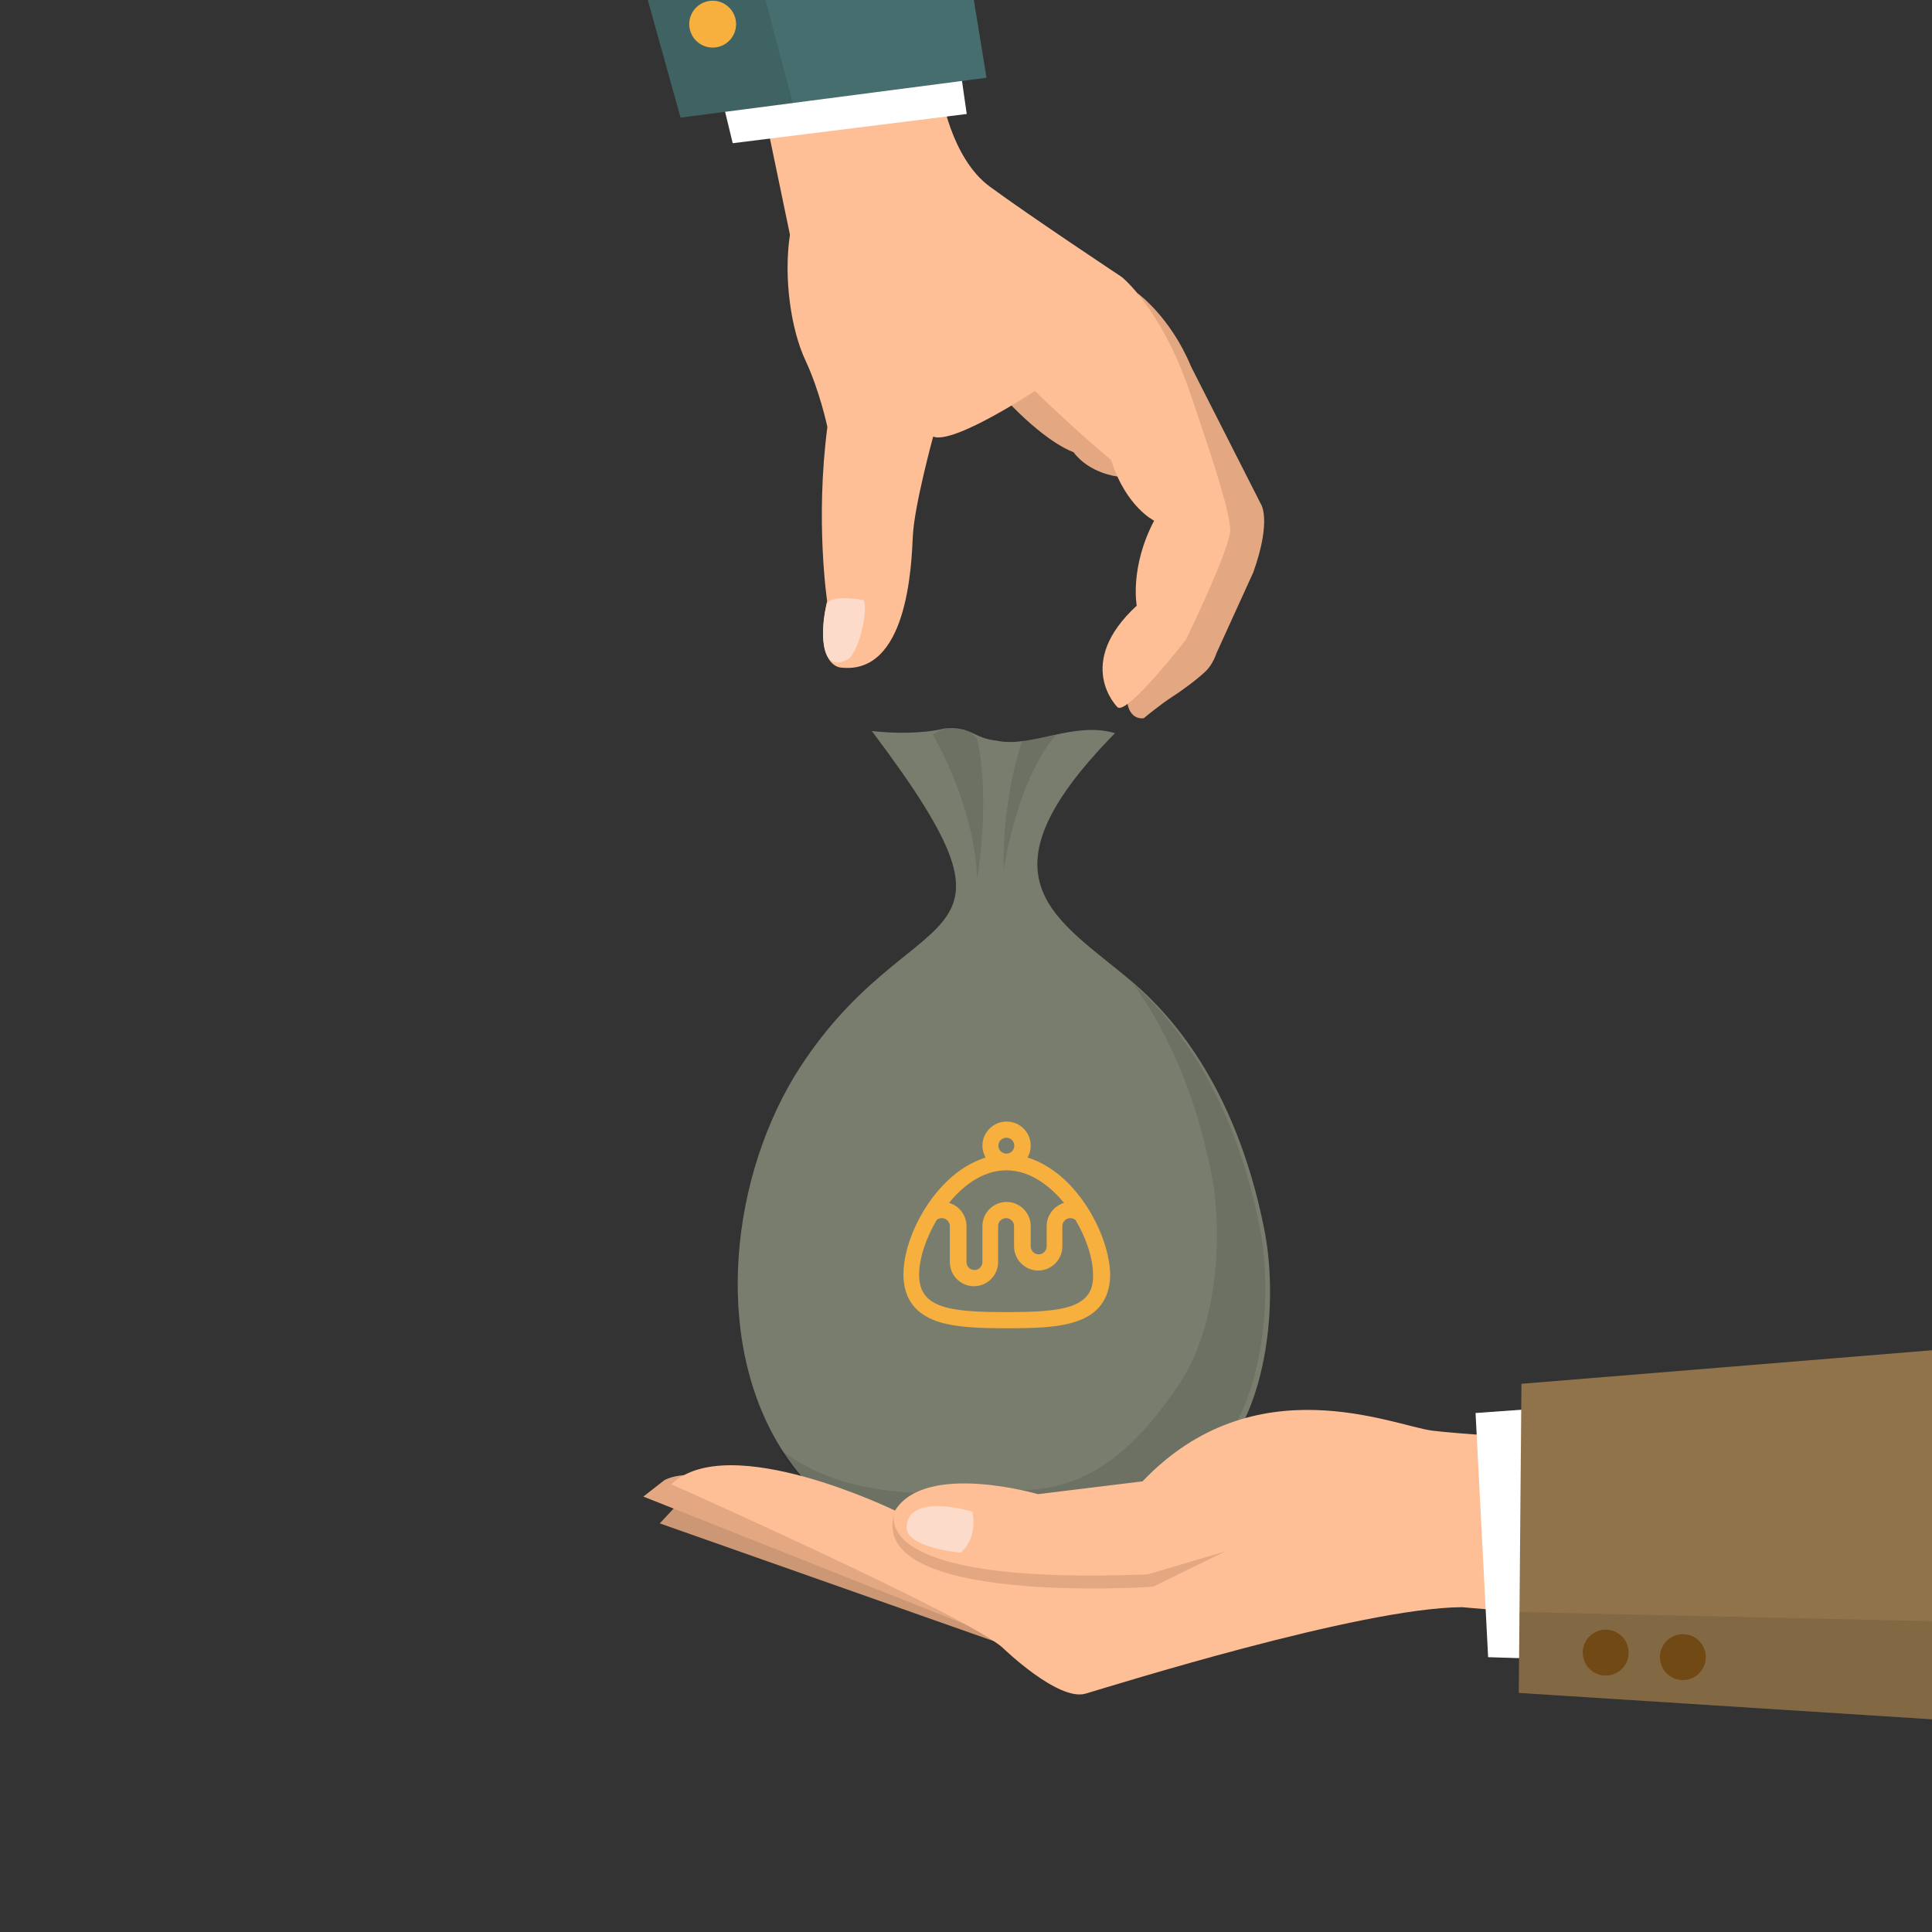
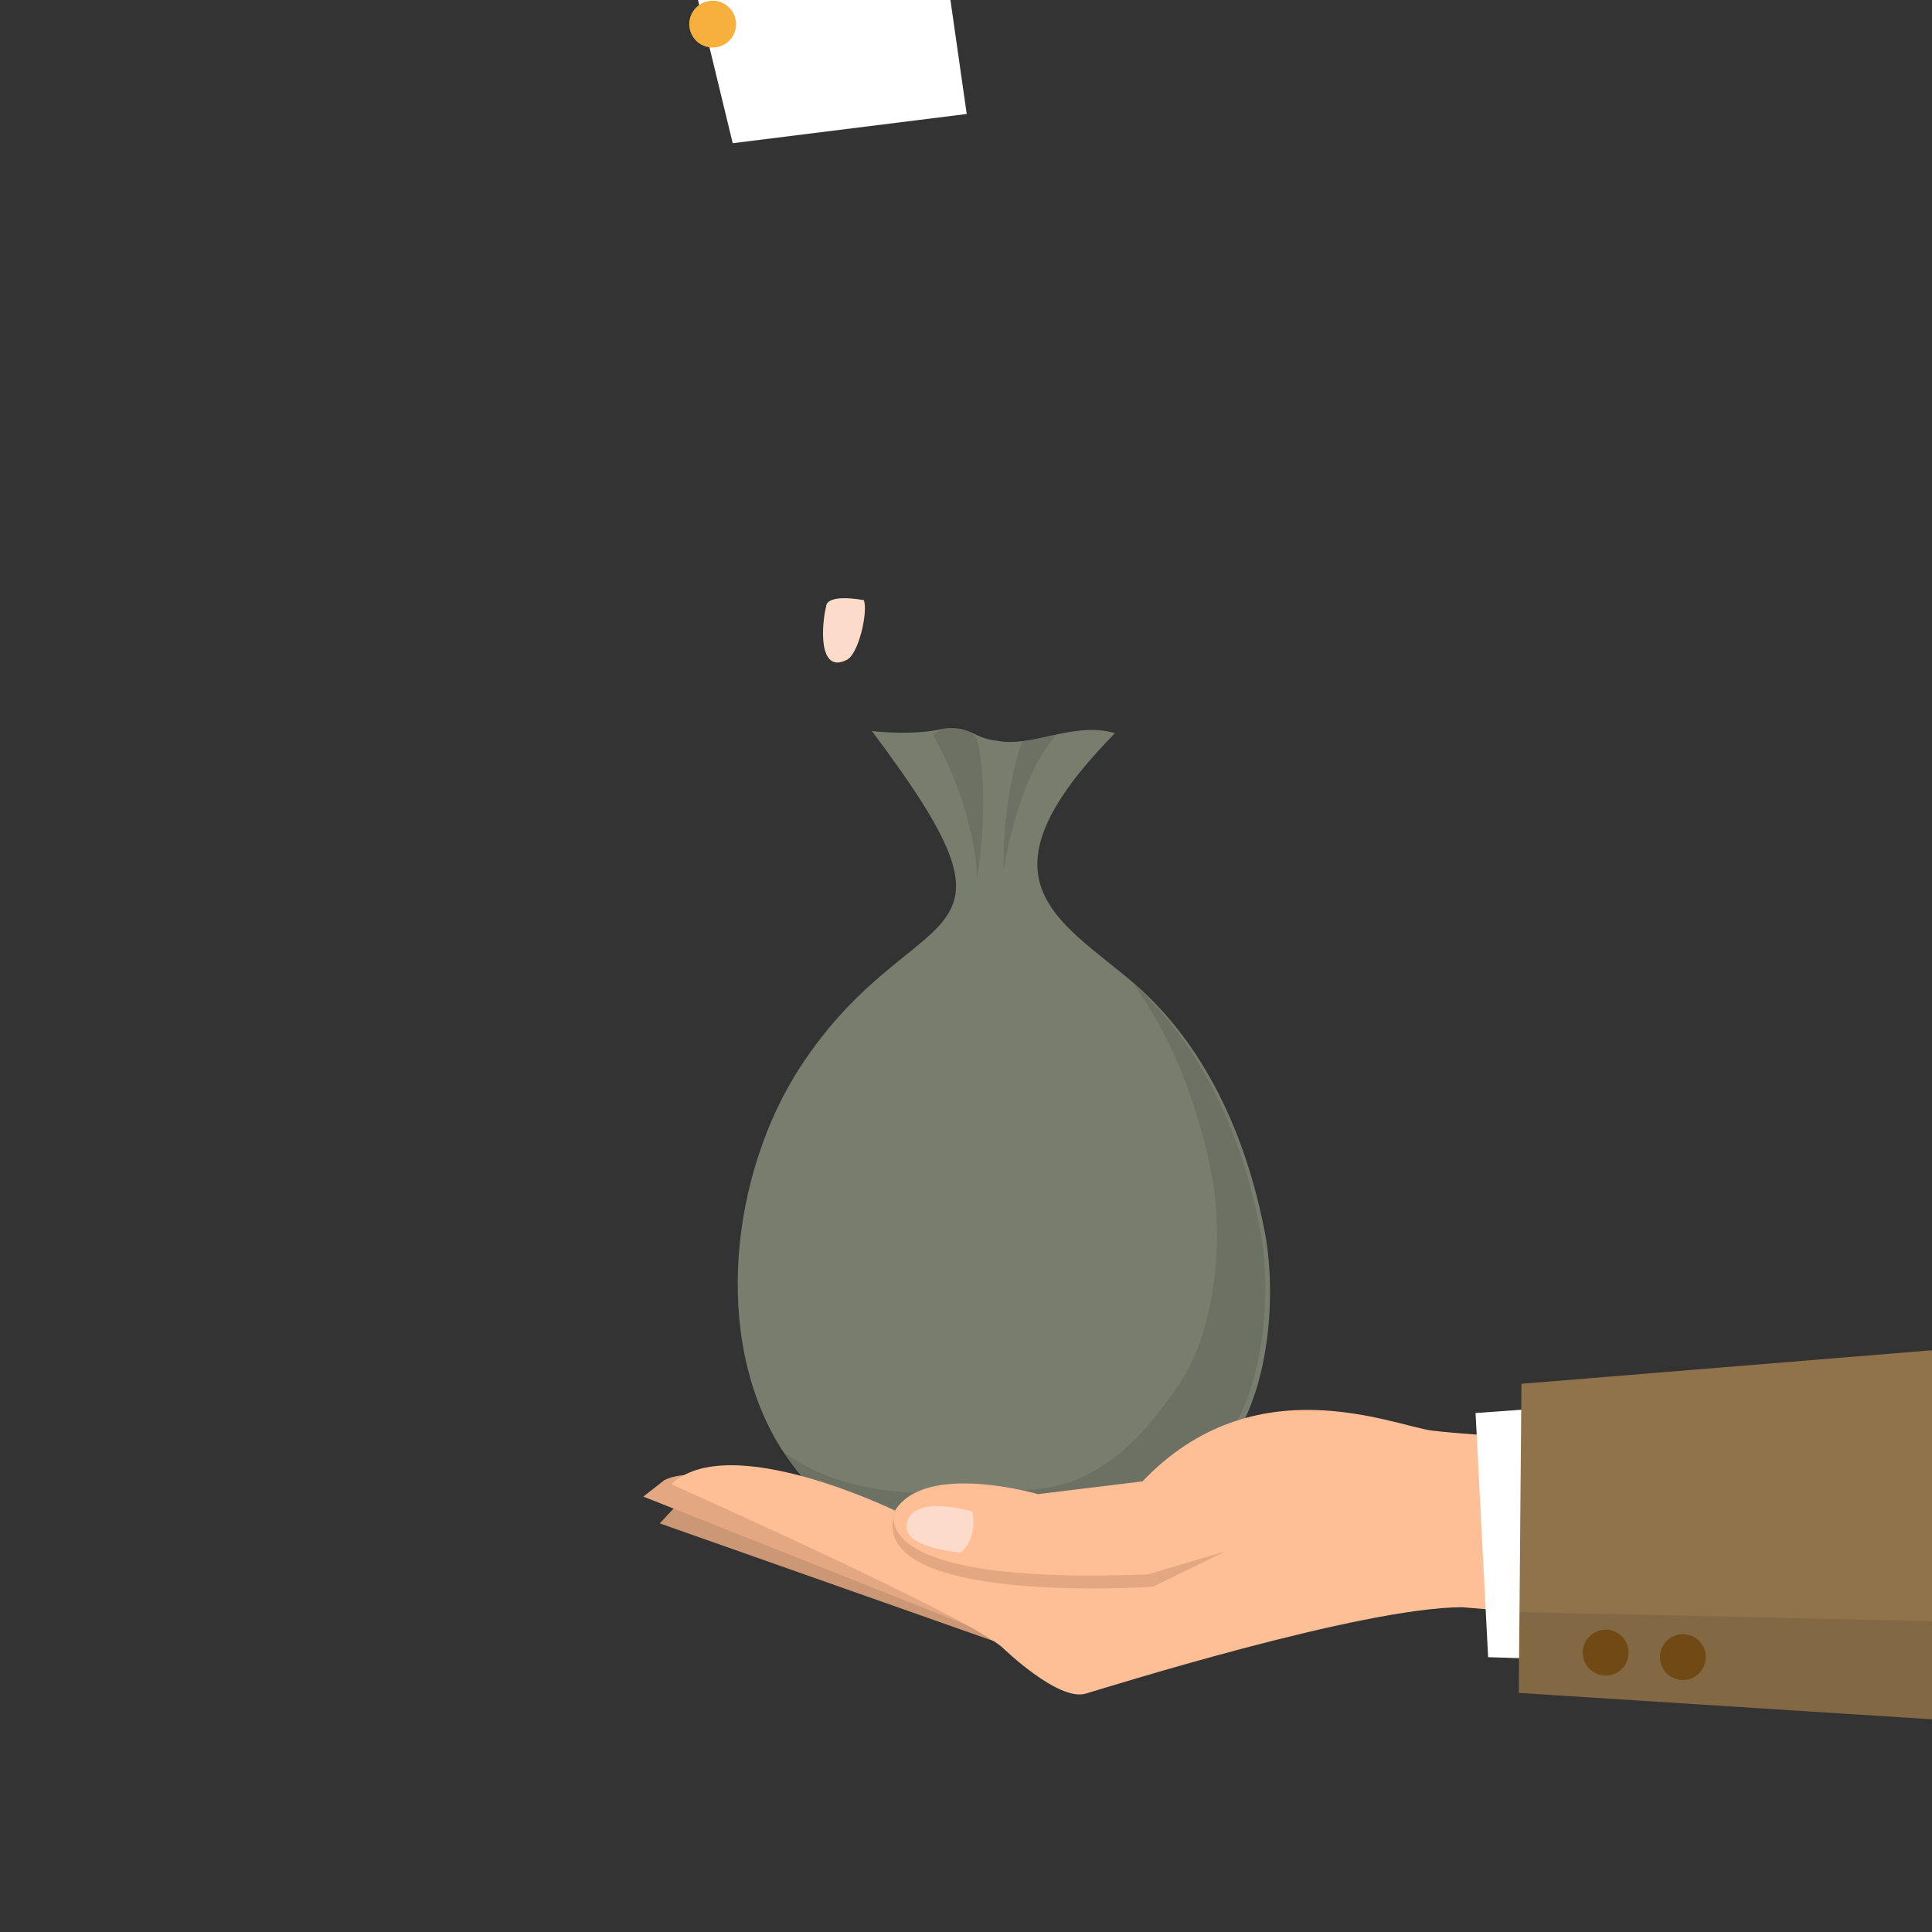
<svg xmlns="http://www.w3.org/2000/svg" id="objects" viewBox="0 0 800 800">
  <rect x="0" y="0" width="800" height="800" fill="#333333" stroke="none" />
  <style>.st0{fill:#e3a882}.st1{fill:#ffbf96}.st2{fill:#fcdbca}.st3{fill:#fff}.st4{fill:#466e6e}.st5{opacity:.1}.st6{fill:#f7b03e}.st7{fill:#787d6e}.st8{fill:#cc9774}.st9{fill:#91734b}.st10{fill:#704914}</style>
-   <path class="st0" d="M462.7 197.3s-11.6-1.2-18.2-10.1c0 0-9.5-2.8-25.7-19.3l11.3-15.2 36.6 24.5-4 20.1zm8.3-75.9s13.6 9.7 22.2 30.4l28.9 56.9s4.6 6.5-3.1 28.2l-15.3 33.6s-1.4 4.5-4.4 7.4c-3.6 3.5-11.1 8.9-13.7 10.5-4.9 3.1-12 9-12 9s-8.7 1.7-6.7-13.7c2-15.3 37.2-68.5 37.2-68.5L471 121.4z" />
-   <path class="st1" d="M462.7 292.8s-18.2-17.9 8-42c0 0-3-15.8 7.2-35.2 0 0-11.7-5.7-17.8-25.1 0 0-12.8-10.5-31.6-28.6 0 0-33.5 22.2-42.1 18.9 0 0-7.8 28.5-8.4 41-.6 12.5-2.2 58-30 54.6 0 0-11.3-.6-5.5-27.6 0 0-5-33 .1-72 0 0-3.1-14.8-9.1-27.6s-9.1-34.3-6.4-52L312.5 27s48.3-8 77.1 10.9c0 0 4 27.5 20.3 39.4 16.3 12 54.6 37.4 54.6 37.4s16.2 12.8 28.1 47.4c11.8 34.6 16.4 49.8 16.8 57.1.4 7.2-18.4 45.8-18.4 45.8s-24.5 31.5-28.3 27.8z" />
  <path class="st2" d="M357.7 248.5c1.8 5-2.2 22.3-7 24.7-12.1 6.2-10.5-14.8-8.6-22.1 0 0-.7-5.4 15.6-2.6z" />
  <path class="st3" d="M303.4 59.3l96.9-12.1L378-108.9l-118.5-13z" />
-   <path class="st4" d="M408.5 32.2L281.8 48.7l-51-183.3 151.3 4.9z" />
-   <path class="st5" d="M328.3 42.7L281.7-133l-50.9-1.6 51 183.3z" />
  <ellipse transform="rotate(-16.321 295.098 10.004)" class="st6" cx="295.1" cy="10" rx="9.7" ry="9.7" />
  <path class="st6" d="M296.3-25.5c-1.5-5.1-6.9-8.1-12-6.6s-8.1 6.9-6.6 12 6.9 8.1 12 6.6c5.2-1.5 8.1-6.9 6.6-12z" />
  <path class="st7" d="M361 302.7c73.3 97.3 15.6 65.4-32.2 143.2-27.6 46.1-33.3 113.4-3 157.5 31.2 45.1 79 39.3 122.5 37.1 26.3-1.3 45.2-18.6 62.2-44.1 15.6-23.4 18.2-62.2 12.9-87.9-8-40-25.2-76.5-53.7-101.2-31.2-26.7-68.1-42.6-8-103.7-16.9-5.1-34.7 6.2-49 3.1-9.8-1-10.7-6.2-21.4-5.1-9 2.2-20.5 2.2-30.3 1.1" />
  <path d="M521.4 507.1c-7.9-39.3-24.7-75.3-52.3-99.9 16 22 26.5 49 32.3 77.7 5.3 25.6 2.7 64.5-12.9 87.9-17 25.5-35.9 42.8-62.2 44.1-35.6 1.8-74.1 6-104-17.2.5.8 1 1.5 1.5 2.3 31.2 45.1 79 39.3 122.5 37.1 26.3-1.3 45.2-18.6 62.2-44.1 15.6-23.4 18.3-62.3 12.9-87.9zM386.3 304.3s17.3 28.8 18.3 59.8c0 0 5.7-32.8 0-58.1.1 0-6.9-10-18.3-1.7zm36.9 2.7s-8.3 22.9-7.6 53.3c0 0 5.3-37.3 21.7-56 0 0-12.6 2.6-14.1 2.7z" class="st5" />
  <path class="st8" d="M281.4 622l-8.2 8.8L432.6 687l20-23.5c.1 0-137.7-61.5-171.2-41.5z" />
  <path class="st0" d="M275.1 612.9l-8.7 6.8 157.9 62.7 20.8-22.9c0 .1-143-61.2-170-46.6z" />
  <path class="st1" d="M718.8 601.4s-109.4-6.9-125.7-9c-16.3-2.1-73.6-27.7-120 21l-43.3 5.3s-46.5-13.6-59.2 6.8c0 0-68.9-33.6-92.6-10.9 0 0 123.5 55 137.3 67.8 0 0 22.9 22.2 34.2 18.9 11.3-3.3 113.7-35.5 155.8-35.8l125 10.5-11.5-74.6z" />
  <path class="st0" d="M370.7 625.5s-15.2 31.2 104.6 26.4l32.1-9.5-29.9 14.6c-.1.1-121.1 8.3-106.8-31.5z" />
  <path class="st2" d="M402.6 625.9s2.7 10.6-4.8 17c0 0-23-1.9-22.4-10.8.9-14.2 27.2-6.2 27.2-6.2z" />
  <path class="st3" d="M611 585.1l5.2 101.1 178.6 5.7-2.7-119.8z" />
  <path class="st9" d="M630 573l-1.1 128 184.8 11.8-2.5-154.6z" />
-   <path class="st5" d="M813 671.6l-183.8-4.1-.3 33.5 184.8 11.8z" />
+   <path class="st5" d="M813 671.6l-183.8-4.1-.3 33.5 184.8 11.8" />
  <ellipse transform="rotate(-8.735 665.023 684.387)" class="st10" cx="664.9" cy="684.3" rx="9.5" ry="9.5" />
  <ellipse transform="rotate(-8.735 696.72 685.922)" class="st10" cx="696.8" cy="686.2" rx="9.5" ry="9.5" />
-   <path class="st6" d="M447.3 495.7c-4-5.3-8.5-9.5-13.4-12.5-2.7-1.7-5.5-3-8.4-3.9.8-1.4 1.3-3.1 1.3-4.9 0-5.5-4.5-10-10-10s-10 4.5-10 10c0 1.8.5 3.4 1.3 4.9-2.8.9-5.6 2.2-8.4 3.9-4.9 3-9.4 7.3-13.4 12.5-7.5 9.9-12.2 22.2-12.2 32 0 5.1 1.3 9.3 3.8 12.6 2.3 3 5.6 5.2 10 6.8 7.7 2.6 17.7 2.9 29 2.9s21.3-.2 29-2.9c4.4-1.5 7.7-3.7 10-6.8 2.5-3.3 3.8-7.5 3.8-12.6-.2-9.8-4.9-22.1-12.4-32zm-30.6-24.6c1.8 0 3.3 1.5 3.3 3.3 0 1.8-1.5 3.3-3.3 3.3-1.8 0-3.3-1.5-3.3-3.3 0-1.8 1.5-3.3 3.3-3.3zm0 13.5c10.8 0 19.2 7.8 23.9 13.5-4.1 1.2-7.2 5.1-7.2 9.6v8.4c0 1.8-1.5 3.3-3.3 3.3-1.8 0-3.3-1.5-3.3-3.3v-8.4c0-5.5-4.5-10-10-10s-10 4.5-10 10v14.9c0 1.8-1.5 3.3-3.3 3.3-1.8 0-3.3-1.5-3.3-3.3v-14.9c0-4.5-3-8.4-7.2-9.6 4.5-5.7 13-13.5 23.7-13.5zm26.8 56.2c-6.7 2.3-16.5 2.5-26.8 2.5s-20.1-.2-26.8-2.5c-6.5-2.3-9.3-6.2-9.3-13 0-6.7 2.8-15.1 7.3-22.7.4-.3 1.1-.7 2.1-.7 1.8 0 3.3 1.5 3.3 3.3v14.9c0 5.5 4.5 10 10 10s10-4.5 10-10v-14.9c0-1.8 1.5-3.3 3.3-3.3 1.8 0 3.3 1.5 3.3 3.3v8.4c0 5.5 4.5 10 10 10s10-4.5 10-10v-8.4c0-1.8 1.5-3.3 3.3-3.3.8 0 1.5.3 2.1.7 4.5 7.5 7.3 16 7.3 22.7.2 6.8-2.6 10.7-9.1 13z" />
</svg>